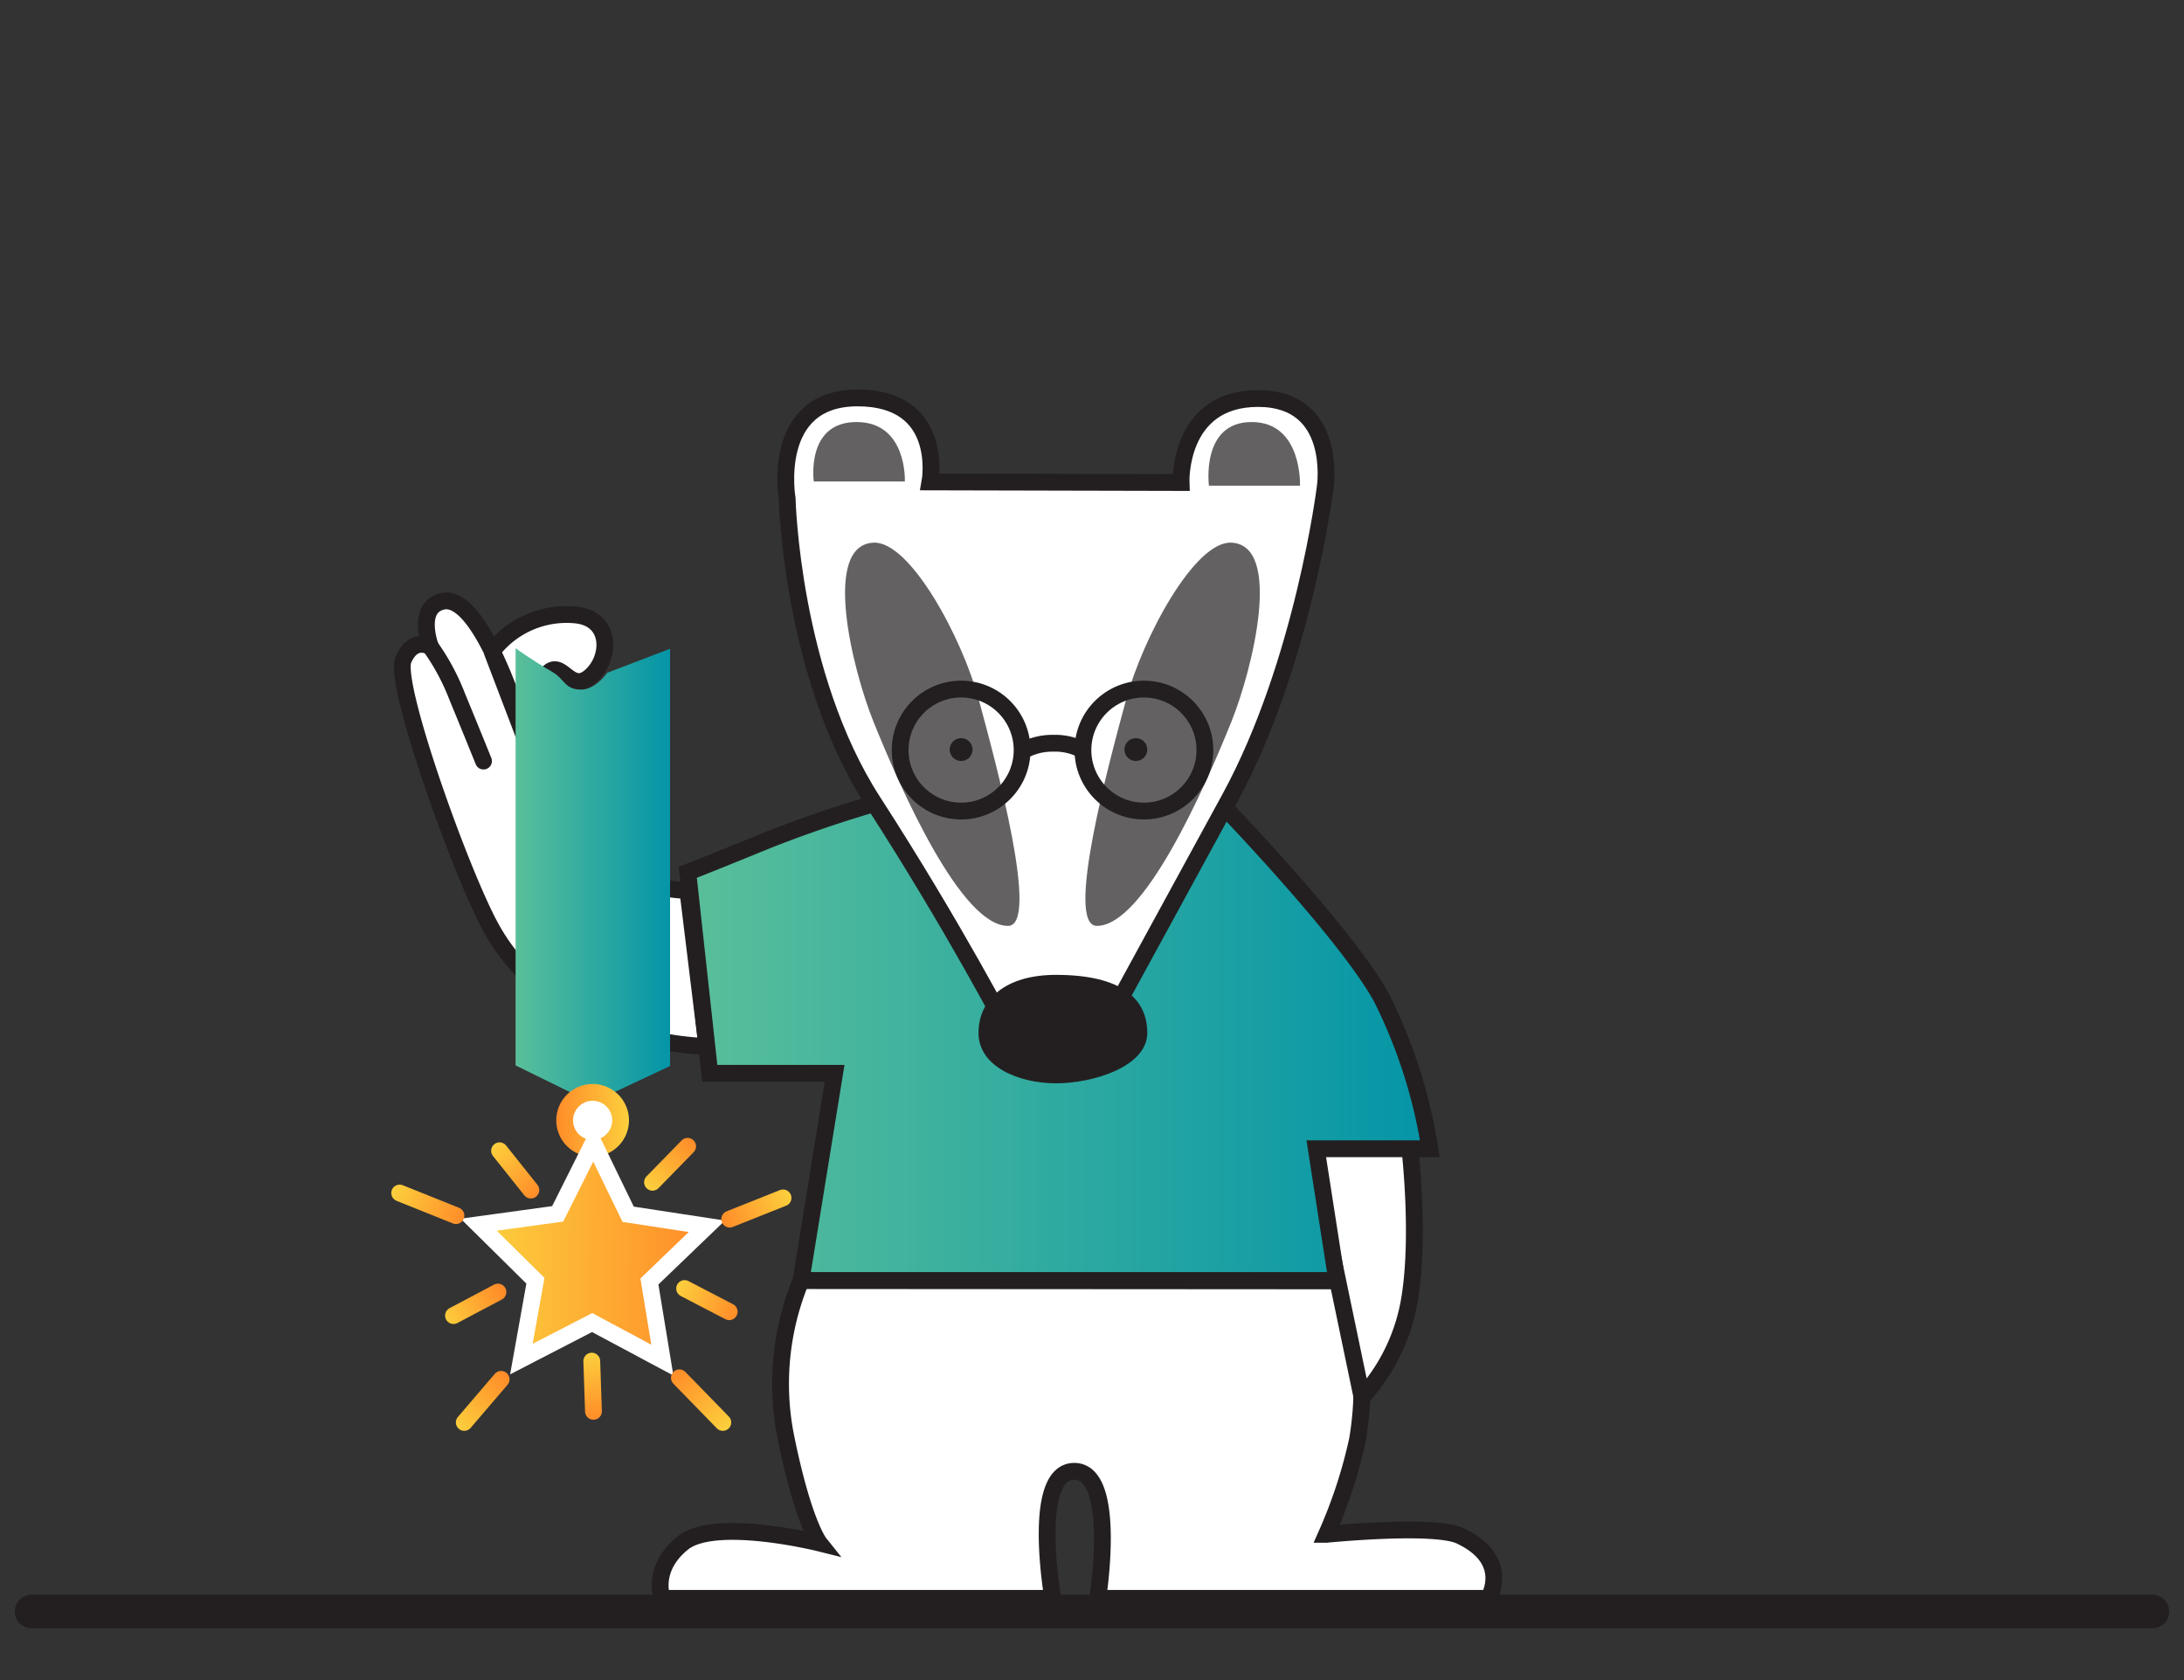
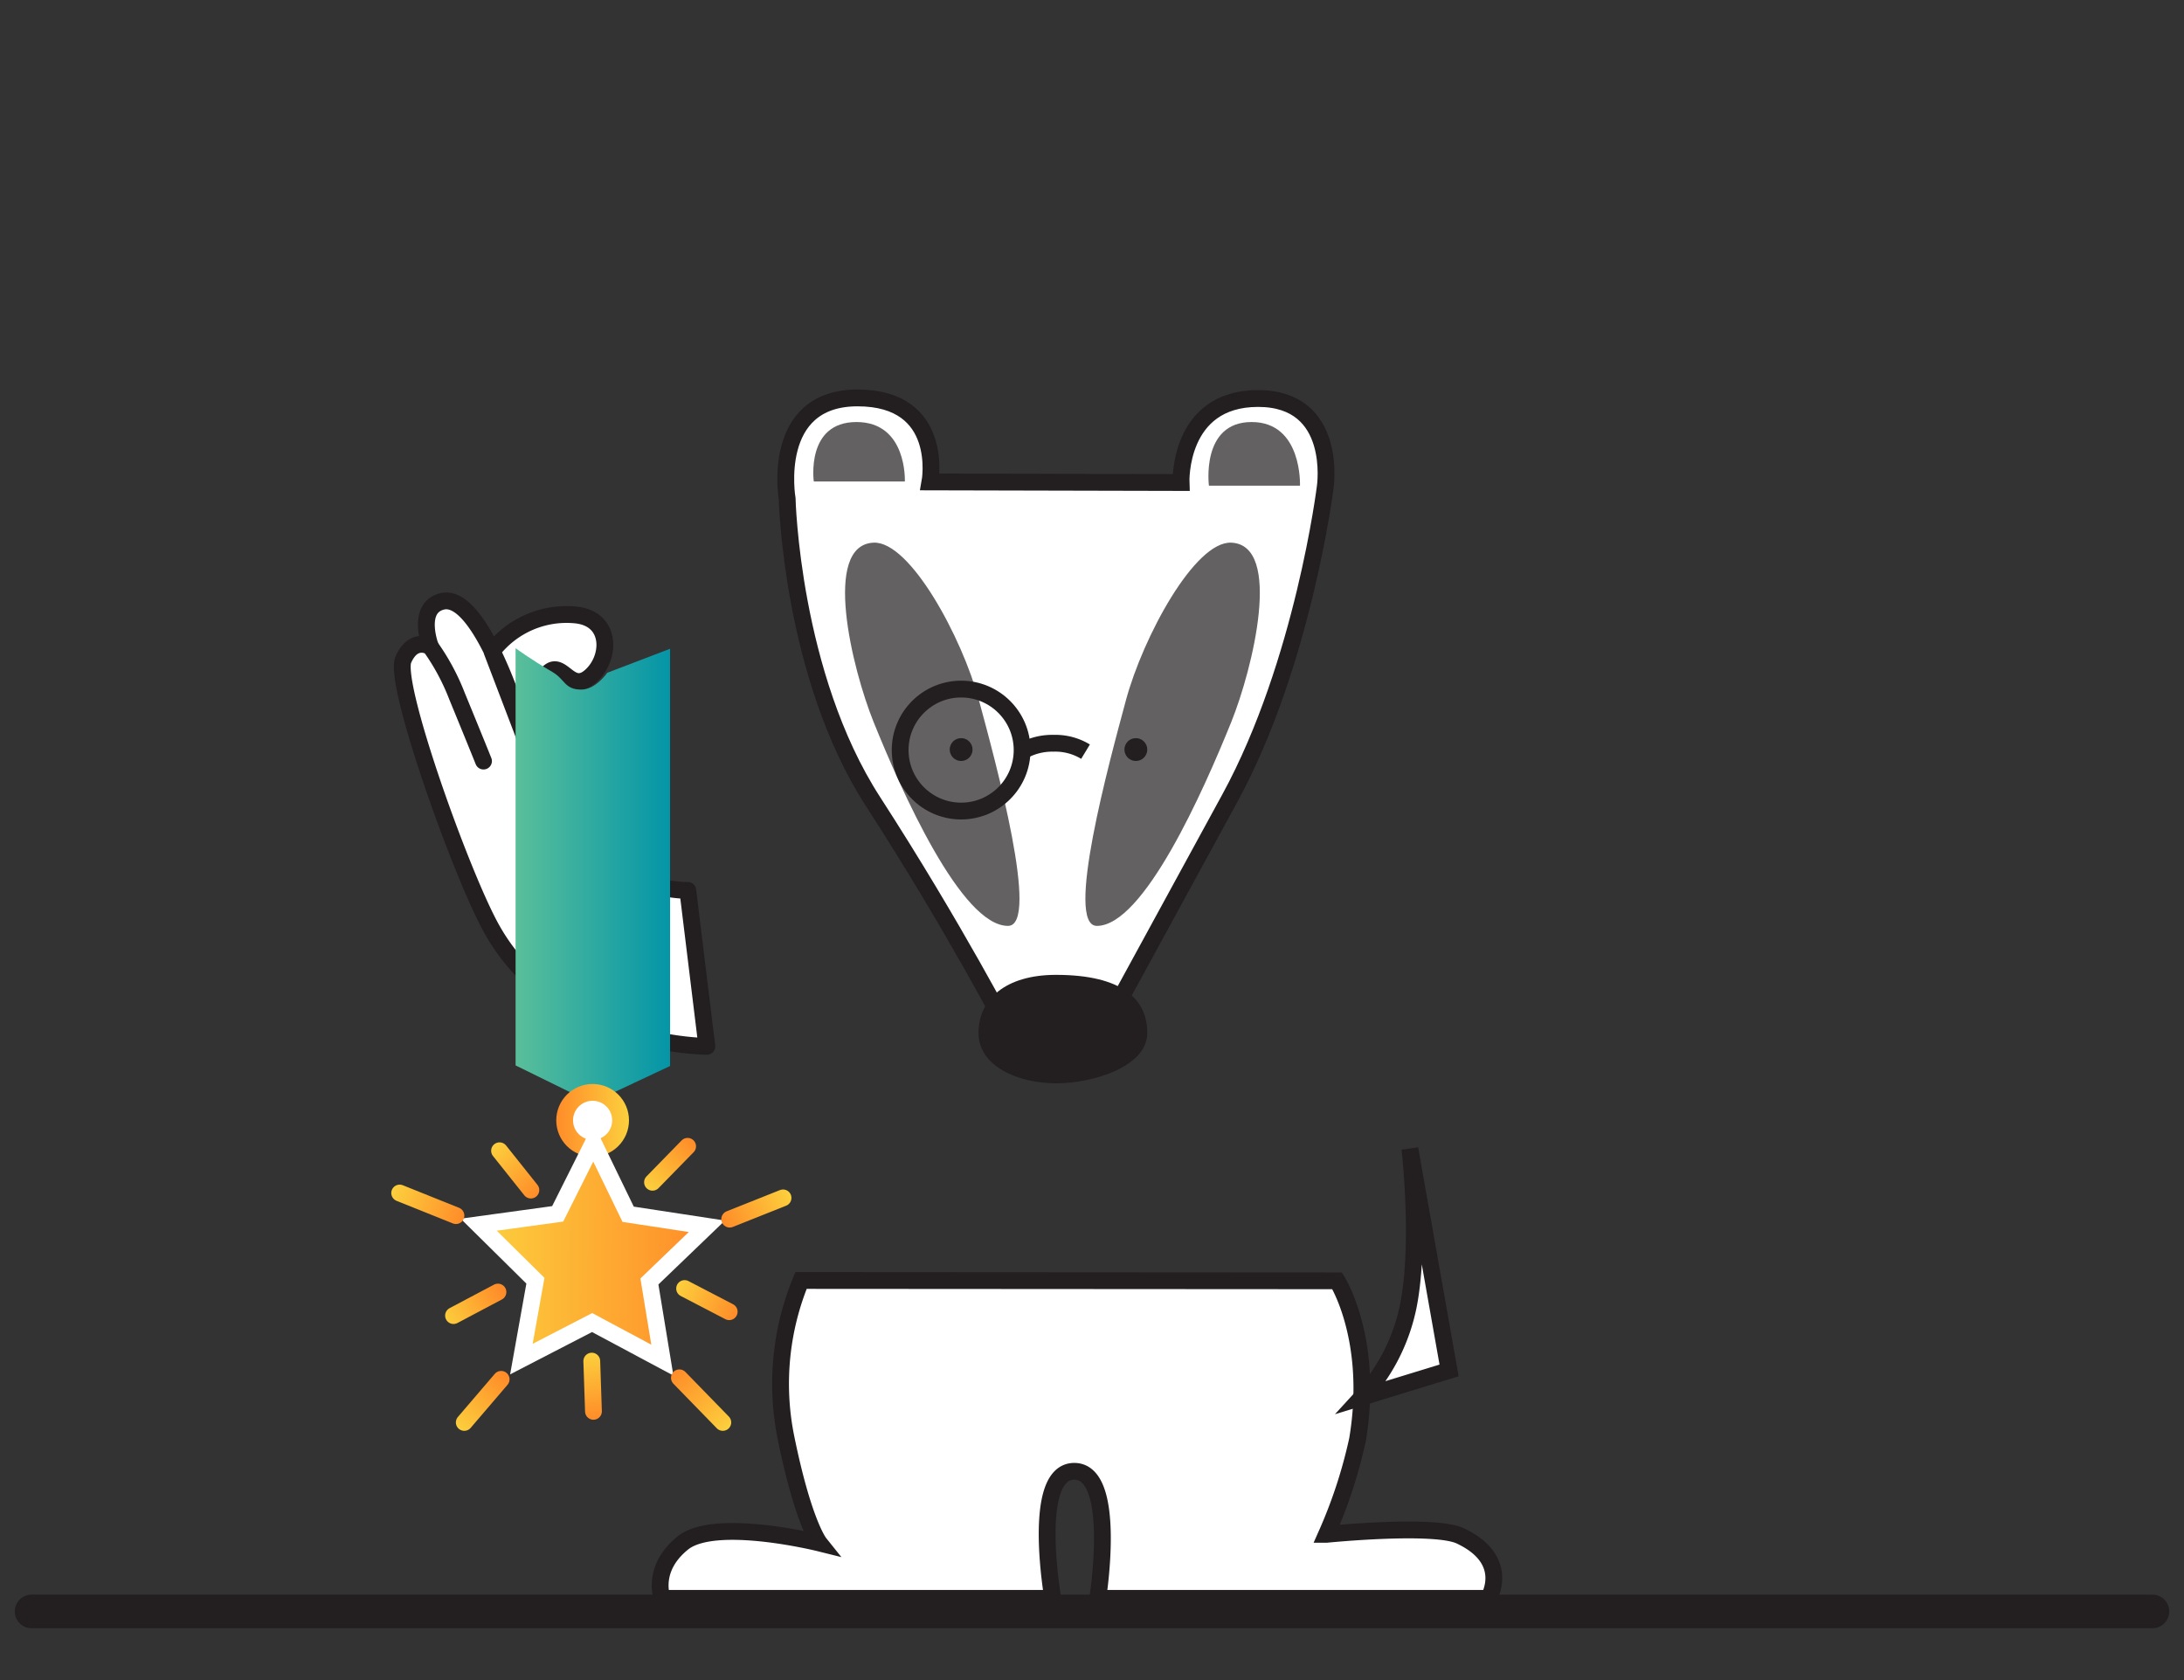
<svg xmlns="http://www.w3.org/2000/svg" xmlns:xlink="http://www.w3.org/1999/xlink" id="Layer_1" data-name="Layer 1" viewBox="0 0 260 200">
  <rect x="0" y="0" width="260" height="200" fill="#333333" stroke="none" />
  <defs>
    <linearGradient id="linear-gradient" x1="81.88" y1="123.04" x2="170.22" y2="123.04" gradientUnits="userSpaceOnUse">
      <stop offset="0" stop-color="#5abf9a" />
      <stop offset="1" stop-color="#0495a7" />
    </linearGradient>
    <linearGradient id="linear-gradient-2" x1="51.25" y1="83.8" x2="57.56" y2="83.8" xlink:href="#linear-gradient" />
    <linearGradient id="linear-gradient-3" x1="61.38" y1="141.82" x2="79.81" y2="141.82" gradientTransform="translate(-0.04 -38.21)" xlink:href="#linear-gradient" />
    <linearGradient id="linear-gradient-4" x1="47.97" y1="88.62" x2="56.64" y2="88.62" gradientTransform="translate(122.86 221.98) rotate(180)" gradientUnits="userSpaceOnUse">
      <stop offset="0" stop-color="#fcd03d" />
      <stop offset="1" stop-color="#ff8c29" />
    </linearGradient>
    <linearGradient id="linear-gradient-5" x1="57.12" y1="103.9" x2="84.28" y2="103.9" gradientTransform="translate(0.57 44.55) rotate(0.4)" xlink:href="#linear-gradient-4" />
    <linearGradient id="linear-gradient-6" x1="45.66" y1="142.2" x2="54.88" y2="142.2" gradientTransform="translate(50.55 -7.46) rotate(19.32)" xlink:href="#linear-gradient-4" />
    <linearGradient id="linear-gradient-7" x1="55.04" y1="156.46" x2="63" y2="156.46" gradientTransform="matrix(0.85, -0.53, 0.53, 0.85, -76.61, 54.18)" xlink:href="#linear-gradient-4" />
    <linearGradient id="linear-gradient-8" x1="83.17" y1="146.44" x2="91.14" y2="146.44" gradientTransform="translate(-88.42 111.2) rotate(-49.99)" xlink:href="#linear-gradient-4" />
    <linearGradient id="linear-gradient-9" x1="82.99" y1="166.58" x2="90.96" y2="166.58" gradientTransform="translate(69.77 -32.6) rotate(23.18)" xlink:href="#linear-gradient-4" />
    <linearGradient id="linear-gradient-10" x1="55.51" y1="164.6" x2="63.48" y2="164.6" gradientTransform="matrix(0.68, 0.73, -0.73, 0.68, 141.34, -16.34)" xlink:href="#linear-gradient-4" />
    <linearGradient id="linear-gradient-11" x1="81.51" y1="199.57" x2="89.48" y2="199.57" gradientTransform="translate(259.73 58.5) rotate(83.81)" xlink:href="#linear-gradient-4" />
    <linearGradient id="linear-gradient-12" x1="79.89" y1="126.78" x2="88.72" y2="126.78" gradientTransform="translate(220.96 221.6) rotate(154.32)" xlink:href="#linear-gradient-4" />
    <linearGradient id="linear-gradient-13" x1="30.71" y1="197.02" x2="40.1" y2="197.02" gradientTransform="translate(-46.41 319) rotate(-129.36)" xlink:href="#linear-gradient-4" />
    <linearGradient id="linear-gradient-14" x1="40.88" y1="172.51" x2="49.62" y2="172.51" gradientTransform="matrix(0.66, -0.75, 0.75, 0.66, -102.02, 86.92)" xlink:href="#linear-gradient-4" />
  </defs>
  <path d="M81.88,106s-8,0-10.54-5.08a35.62,35.62,0,0,1-3-7.28s6.84,1.56,6.77-4.36.62-6.75-1.69-7.25-2.31,3.88-3.7,4.34a8,8,0,0,1-3.46,0s-3.23-3-1.39-5.77,2.78,2.08,5.32,0,2.77-6.93-1.62-7.39a11.16,11.16,0,0,0-10,4.34l3.91,10.25s-4.94-17.4-9.84-16.21c-3.15.77-1.39,5.4-1.39,5.4s-2-1.27-3.23,1.53,6.71,25,10.31,31.69c7.68,14.35,25.82,14.35,25.82,14.35Z" style="fill:#fff;stroke:#231f20;stroke-linecap:round;stroke-linejoin:round;stroke-width:2px" />
  <line x1="3.76" y1="191.83" x2="256.24" y2="191.83" style="fill:none;stroke:#231f20;stroke-linecap:round;stroke-miterlimit:10;stroke-width:4px" />
  <path d="M95.36,152.43A32.27,32.27,0,0,0,93.54,171c2.08,10.28,4,12.68,4,12.68s-12.42-3.09-16.25,0-2.46,6.59-2.46,6.59h46.5s-2.64-15.12,2.56-15.12,2.79,15.12,2.79,15.12h46.53s2.78-4.54-3.38-7.44c-3.11-1.46-15.91-.18-15.91-.18a58.25,58.25,0,0,0,3.69-11.28c2-11.94-2.43-18.9-2.43-18.9Z" style="fill:#fff;stroke:#231f20;stroke-miterlimit:10;stroke-width:2px" />
-   <path d="M167.84,136.75s1.2,10.19,0,17.69a22.74,22.74,0,0,1-5.7,11.88L154.77,131l10.37-3.18Z" style="fill:#fff;stroke:#231f20;stroke-linecap:round;stroke-miterlimit:10;stroke-width:2px" />
-   <path d="M107.73,94.65l35.7-1s16.79,17.16,21.11,25.27a61.25,61.25,0,0,1,5.68,17.83H156.7l2.44,15.68H95.36l4-24.66H84.5l-2.62-23.93s1.39-.51,9.54-3.84A146.52,146.52,0,0,1,107.73,94.65Z" style="stroke:#231f20;stroke-miterlimit:10;stroke-width:2px;fill:url(#linear-gradient)" />
+   <path d="M167.84,136.75s1.2,10.19,0,17.69a22.74,22.74,0,0,1-5.7,11.88l10.37-3.18Z" style="fill:#fff;stroke:#231f20;stroke-linecap:round;stroke-miterlimit:10;stroke-width:2px" />
  <path d="M110.71,57.37s1.83-10-8.62-10-8.38,12-8.38,12,.49,21,10.22,36.05S120.14,123,120.14,123h11l15.28-28c8.76-16.08,11.35-37.05,11.35-37.05s1.56-10.51-8-10.51-9.17,10-9.17,10Z" style="fill:#fff;stroke:#231f20;stroke-linecap:round;stroke-miterlimit:10;stroke-width:2px" />
  <path d="M104,64.6c-6.16.27-2.56,15,0,21.35,3.34,8.27,10.44,24.27,16,24.27,3.85,0-1.45-19.42-3.47-26.9S108.33,64.41,104,64.6Z" style="fill:#231f20;opacity:0.7" />
  <path d="M146.58,64.6c6.16.27,2.56,15,0,21.35-3.34,8.27-10.44,24.27-16,24.27-3.85,0,1.45-19.42,3.47-26.9S142.23,64.41,146.58,64.6Z" style="fill:#231f20;opacity:0.7" />
  <path d="M125.71,116.05c7.9,0,10.87,2.91,10.87,6.91s-6.41,6-10.87,6-9.22-2-9.22-6S119.71,116.05,125.71,116.05Z" style="fill:#231f20" />
-   <circle cx="136.18" cy="89.29" r="7.26" style="fill:none;stroke:#231f20;stroke-miterlimit:10;stroke-width:2px" />
  <circle cx="114.42" cy="89.29" r="7.26" style="fill:none;stroke:#231f20;stroke-miterlimit:10;stroke-width:2px" />
  <path d="M121.59,89.48a7.19,7.19,0,0,1,3.82-1,6.93,6.93,0,0,1,3.82,1" style="fill:none;stroke:#231f20;stroke-miterlimit:10;stroke-width:2px" />
  <circle cx="114.42" cy="89.23" r="1.36" style="fill:#231f20" />
  <circle cx="135.22" cy="89.23" r="1.36" style="fill:#231f20" />
  <path d="M107.72,57.32s.31-7.08-5.76-7.08-5.08,7.08-5.08,7.08Z" style="fill:#231f20;opacity:0.7" />
  <path d="M154.76,57.82s.31-7.58-5.76-7.58-5.08,7.58-5.08,7.58Z" style="fill:#231f20;opacity:0.7" />
  <path d="M57.56,90.6s-1.14-2.84-3.15-7.72A26.74,26.74,0,0,0,51.25,77" style="stroke:#231f20;stroke-linecap:round;stroke-linejoin:round;stroke-width:2px;fill:url(#linear-gradient-2)" />
  <path d="M65.77,80c1.52.88,1.42,2.09,3.44,2.09,1.72,0,3.08-2,3.08-2l7.48-2.86v49.67L73,130.08H68l-6.62-3.25V77.16S63,78.38,65.77,80Z" style="fill:url(#linear-gradient-3)" />
  <circle cx="70.55" cy="133.37" r="3.33" style="fill:#fff;stroke-miterlimit:10;stroke-width:2px;stroke:url(#linear-gradient-4)" />
  <polygon points="70.64 136.02 74.78 144.55 84.15 145.98 77.31 152.55 78.85 161.91 70.49 157.44 62.07 161.79 63.74 152.46 56.99 145.79 66.39 144.5 70.64 136.02" style="stroke:#fff;stroke-miterlimit:10;stroke-width:2px;fill:url(#linear-gradient-5)" />
  <line x1="54.28" y1="144.71" x2="47.58" y2="142.02" style="fill:none;stroke-linecap:round;stroke-miterlimit:10;stroke-width:2px;stroke:url(#linear-gradient-6)" />
  <line x1="59.28" y1="153.81" x2="53.99" y2="156.61" style="fill:none;stroke-linecap:round;stroke-miterlimit:10;stroke-width:2px;stroke:url(#linear-gradient-7)" />
  <line x1="81.86" y1="136.46" x2="77.68" y2="140.74" style="fill:none;stroke-linecap:round;stroke-miterlimit:10;stroke-width:2px;stroke:url(#linear-gradient-8)" />
  <line x1="86.81" y1="156.15" x2="81.5" y2="153.39" style="fill:none;stroke-linecap:round;stroke-miterlimit:10;stroke-width:2px;stroke:url(#linear-gradient-9)" />
  <line x1="63.2" y1="141.67" x2="59.47" y2="136.99" style="fill:none;stroke-linecap:round;stroke-miterlimit:10;stroke-width:2px;stroke:url(#linear-gradient-10)" />
  <line x1="70.65" y1="168.01" x2="70.45" y2="162.03" style="fill:none;stroke-linecap:round;stroke-miterlimit:10;stroke-width:2px;stroke:url(#linear-gradient-11)" />
  <line x1="86.87" y1="145.13" x2="93.22" y2="142.6" style="fill:none;stroke-linecap:round;stroke-miterlimit:10;stroke-width:2px;stroke:url(#linear-gradient-12)" />
  <line x1="80.88" y1="164.02" x2="86.05" y2="169.33" style="fill:none;stroke-linecap:round;stroke-miterlimit:10;stroke-width:2px;stroke:url(#linear-gradient-13)" />
  <line x1="59.66" y1="164.2" x2="55.27" y2="169.33" style="fill:none;stroke-linecap:round;stroke-miterlimit:10;stroke-width:2px;stroke:url(#linear-gradient-14)" />
</svg>